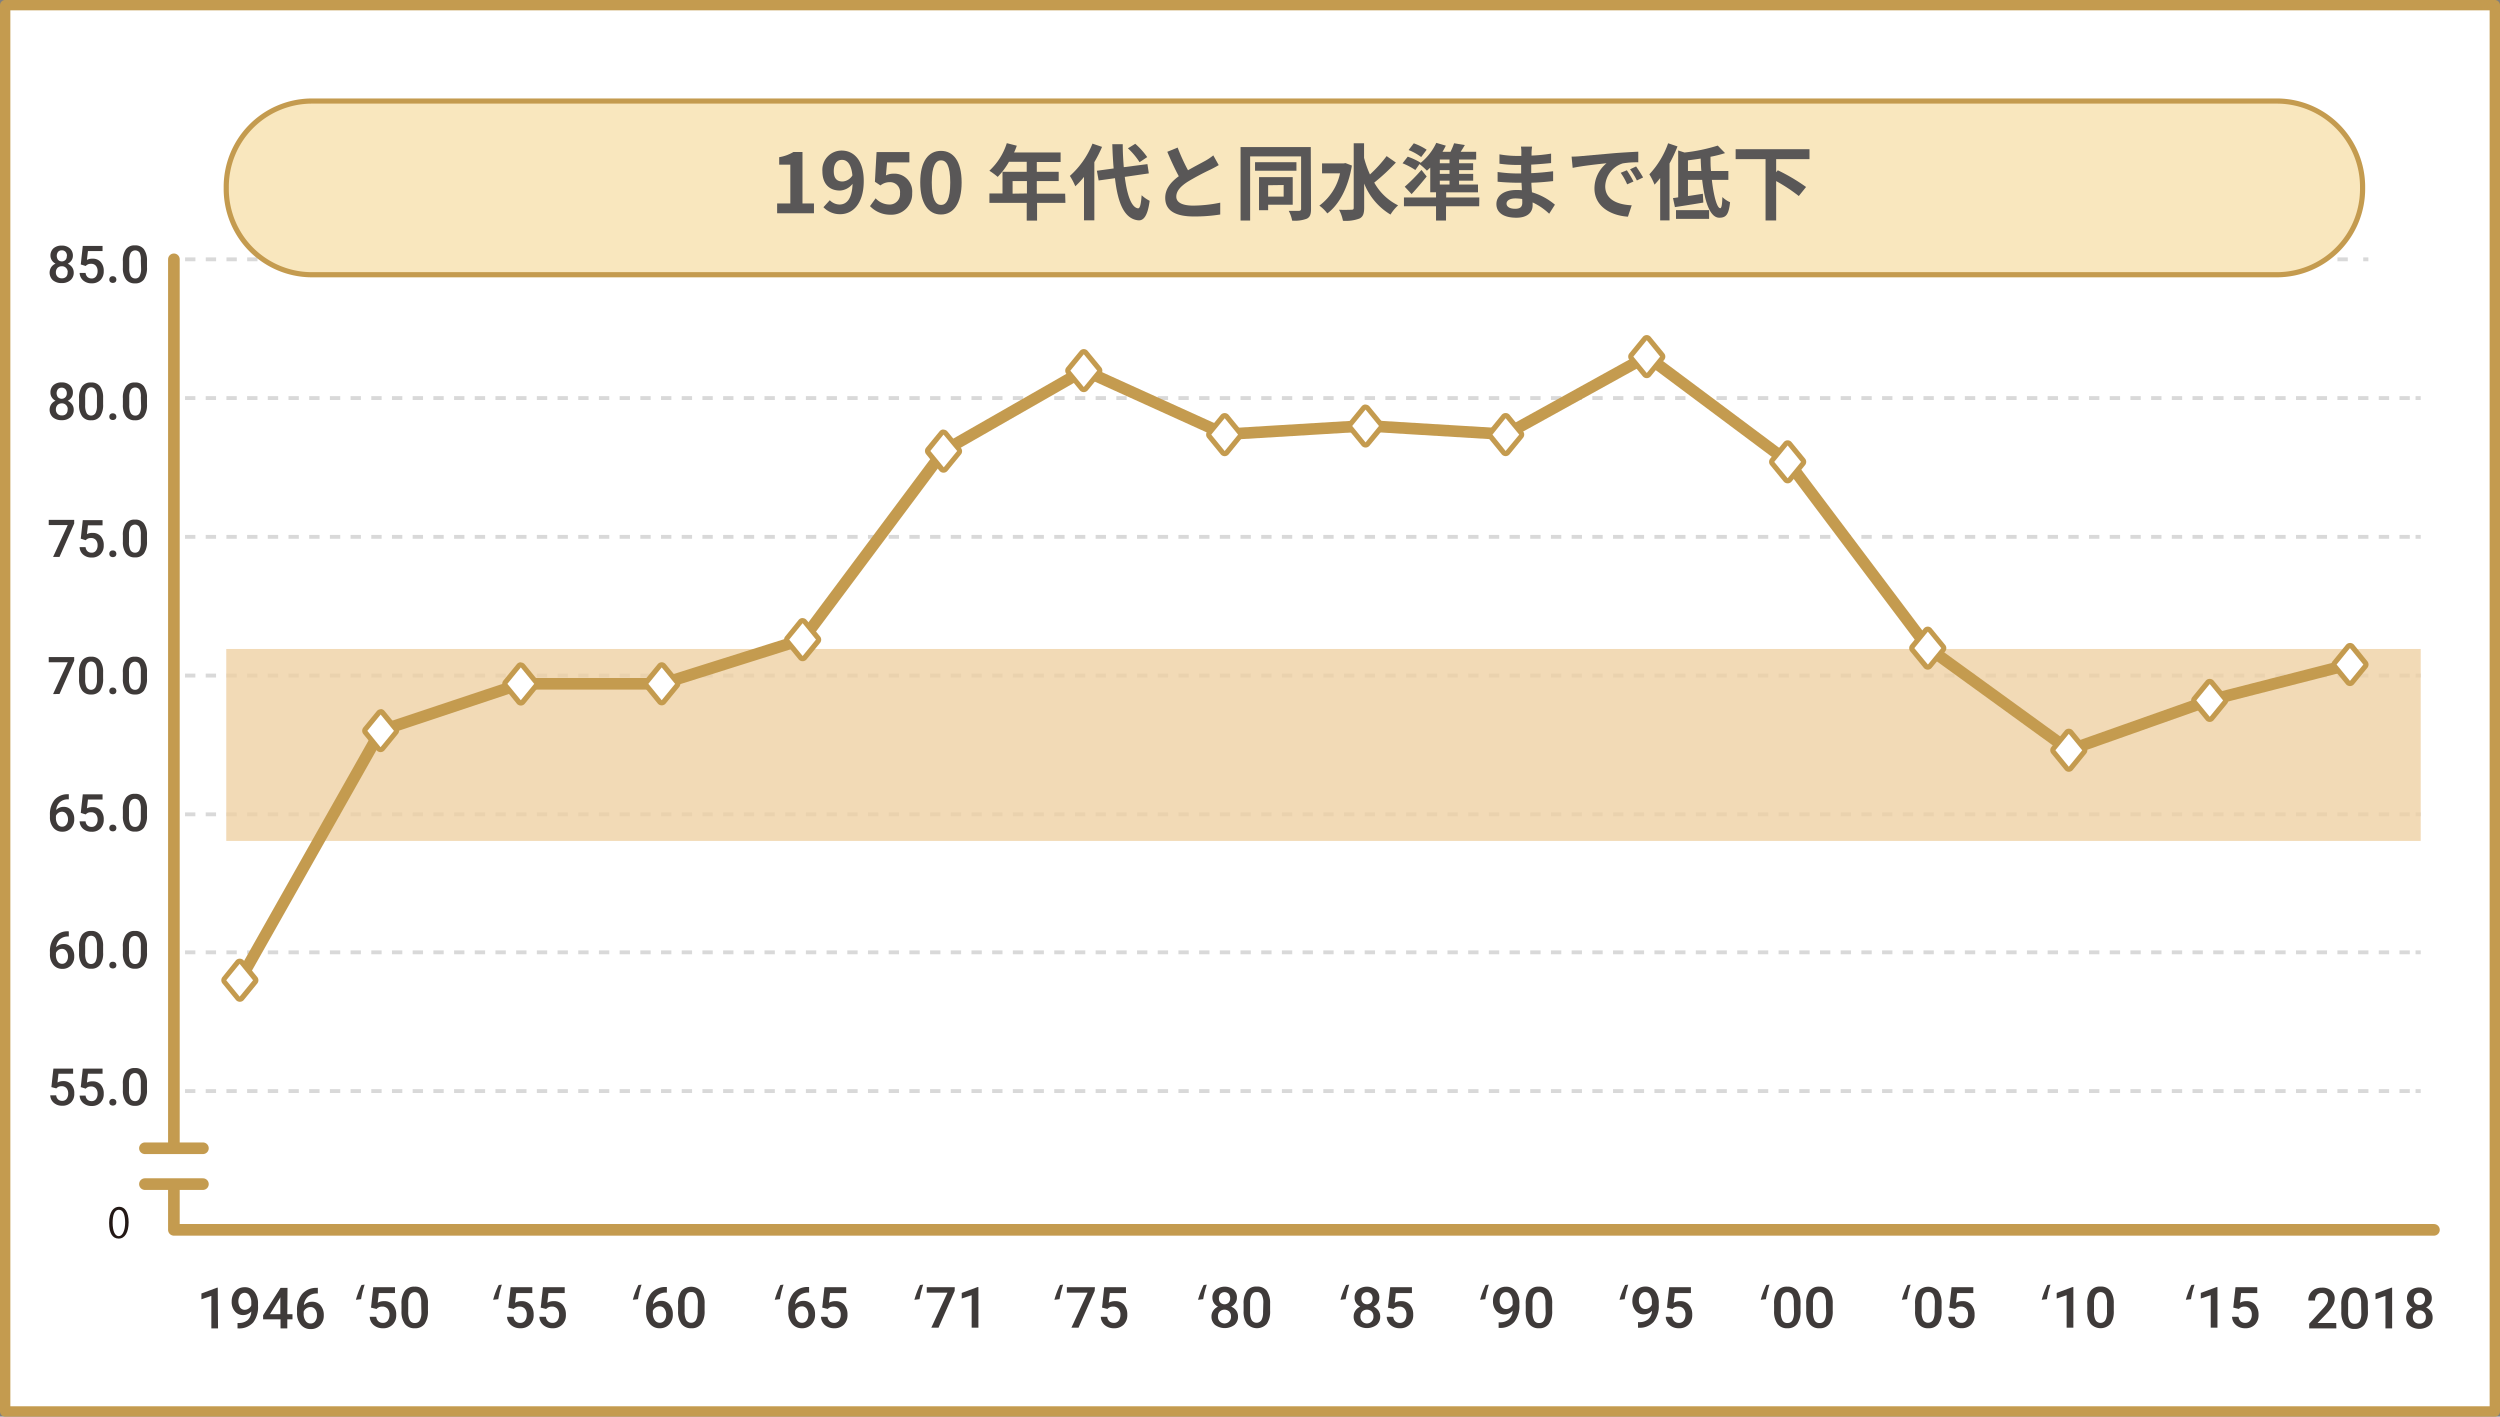
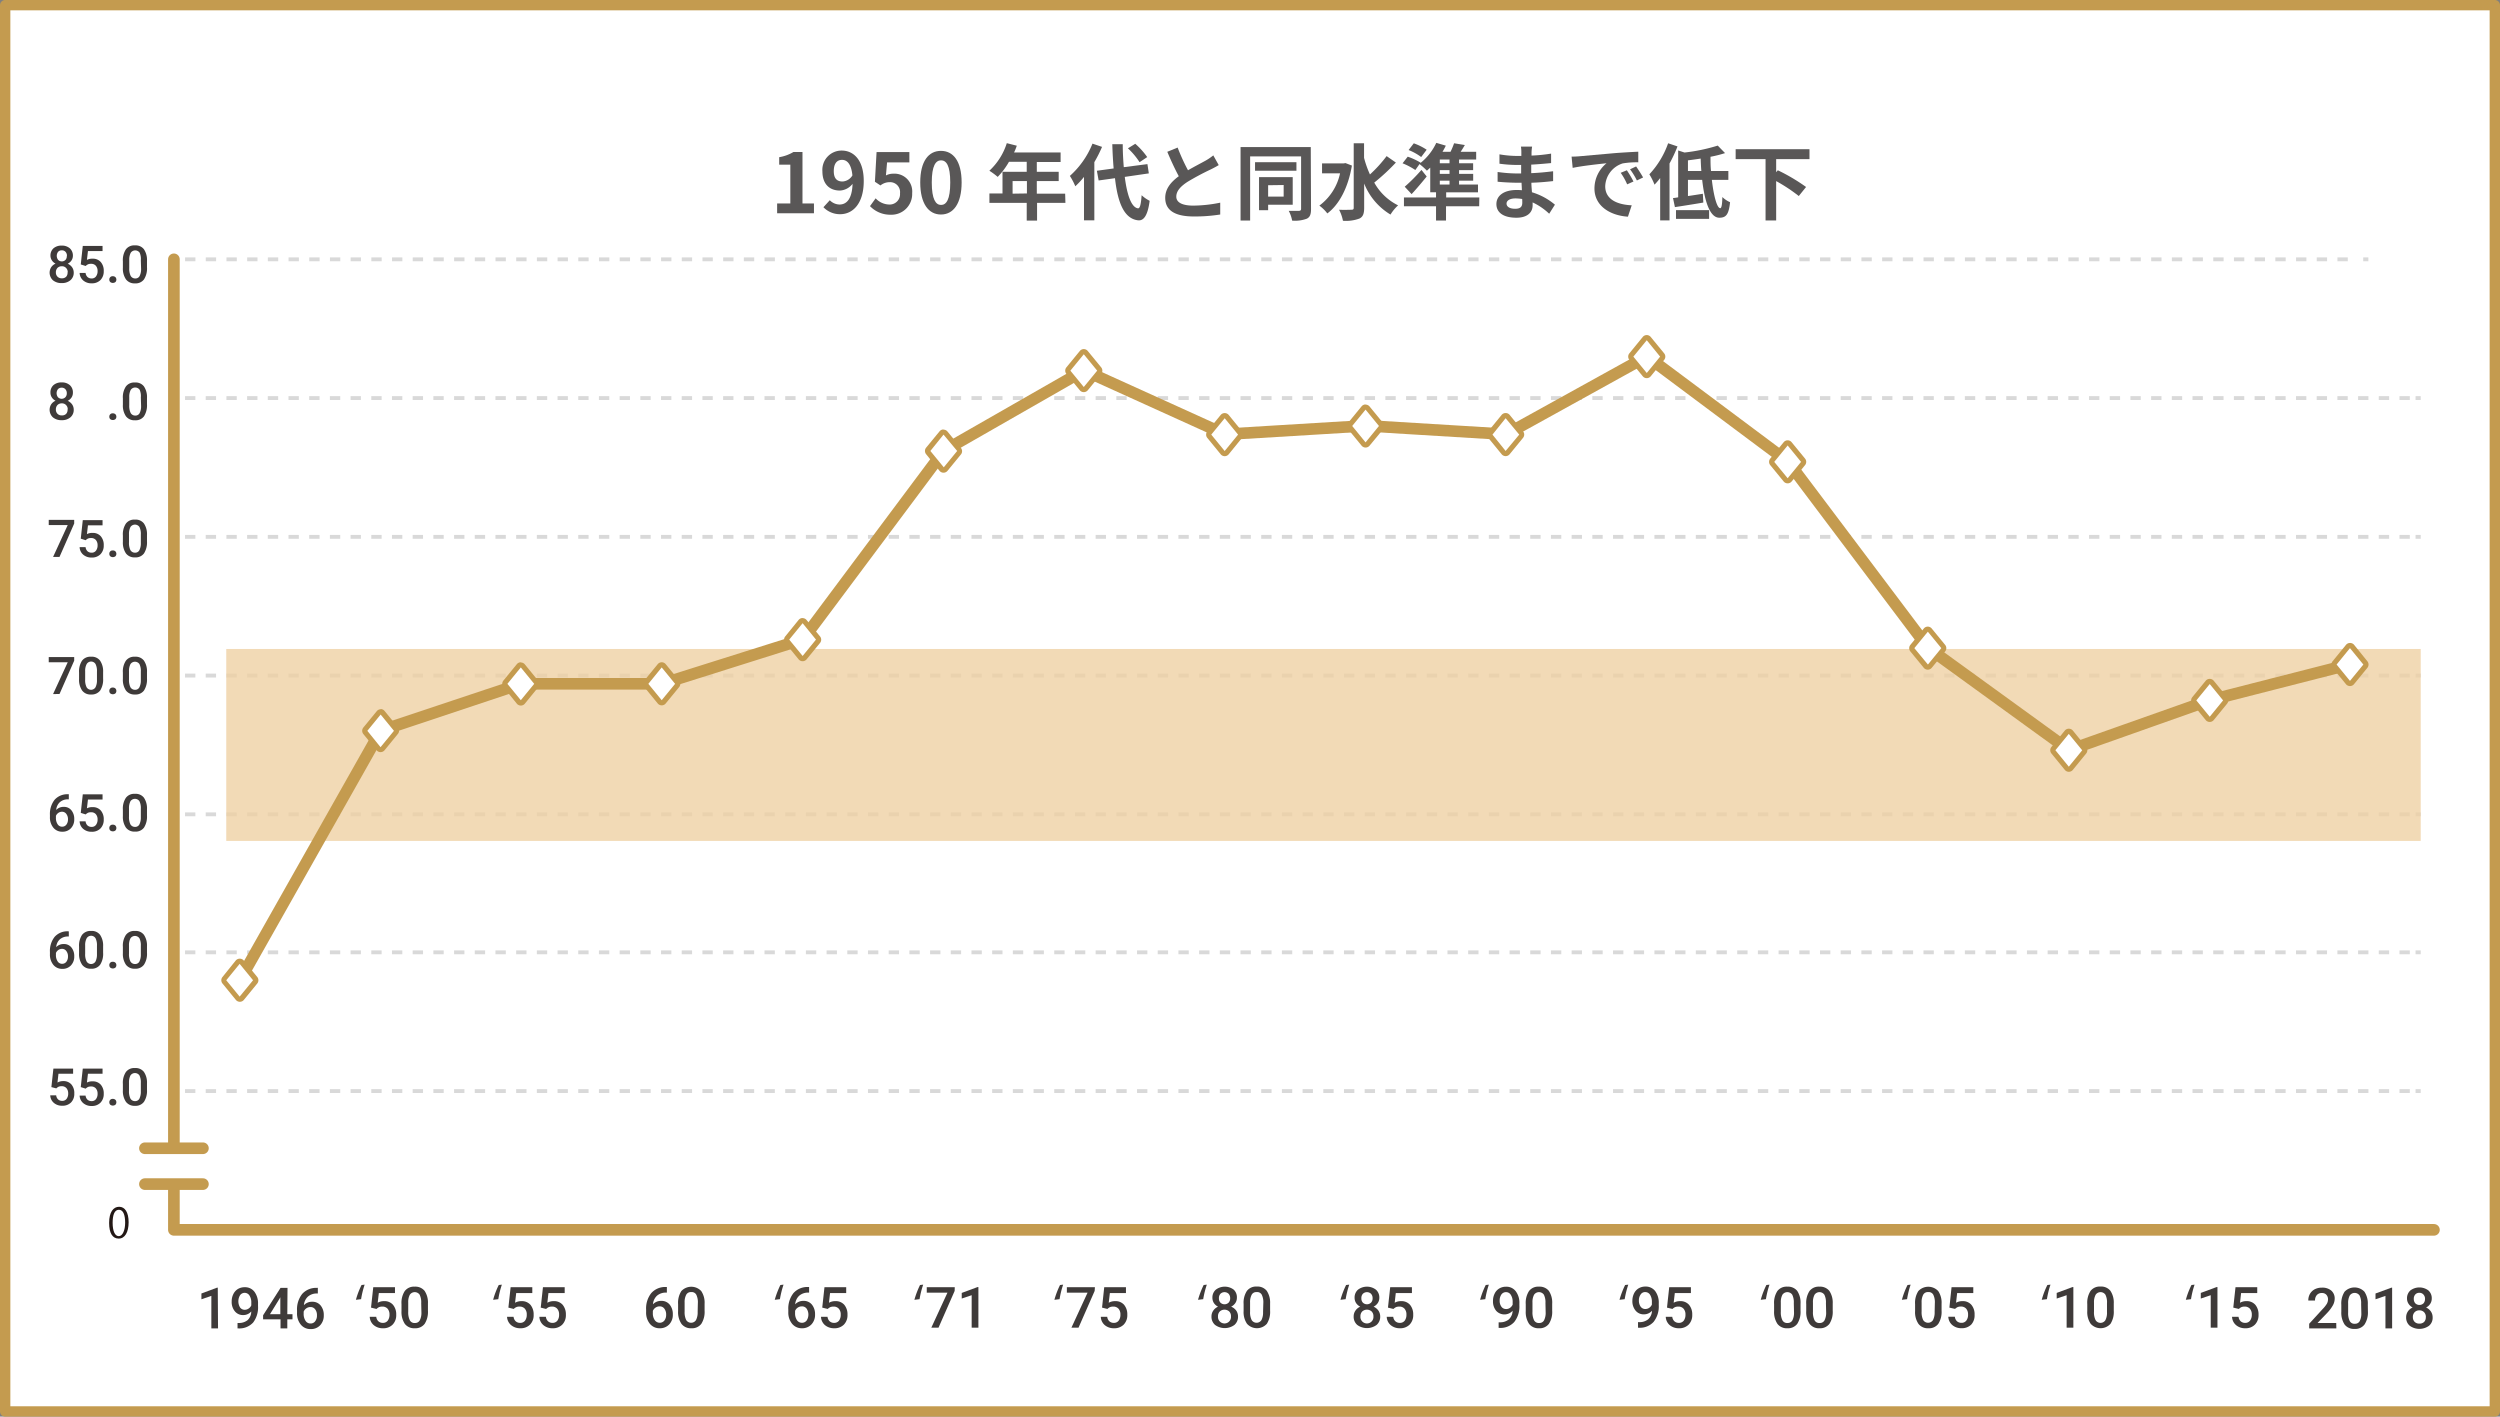
<svg xmlns="http://www.w3.org/2000/svg" viewBox="0 0 483.19 273.8">
  <rect x="0" y="0" width="483.19" height="273.8" fill="#808080" stroke="none" />
  <defs>
    <style>.cls-1,.cls-8{fill:#fff;}.cls-1,.cls-12,.cls-6{stroke:#c49b4f;}.cls-1,.cls-6{stroke-linecap:round;}.cls-1,.cls-2,.cls-3,.cls-4,.cls-6{stroke-linejoin:round;}.cls-1{stroke-width:2px;fill-rule:evenodd;}.cls-2,.cls-3,.cls-4,.cls-6{fill:none;}.cls-2,.cls-3,.cls-4{stroke:#d9d9d9;stroke-width:0.75px;}.cls-3{stroke-dasharray:2 2;}.cls-4{stroke-dasharray:2 2;}.cls-5{fill:#eed0a4;opacity:0.8;}.cls-6{stroke-width:2.25px;}.cls-7{fill:#406cb4;}.cls-9{fill:#c49b4f;}.cls-10{fill:#3e3a39;}.cls-11{fill:#231815;}.cls-12{fill:#f9e7be;stroke-miterlimit:10;}.cls-13{fill:#595757;}</style>
  </defs>
  <g id="レイヤー_2" data-name="レイヤー 2">
    <g id="レイヤー_1-2" data-name="レイヤー 1">
      <polygon class="cls-1" points="1 1 482.19 1 482.19 272.8 1 272.8 1 1 1 1" />
      <line class="cls-2" x1="32.76" y1="210.88" x2="33.76" y2="210.88" />
      <line class="cls-3" x1="35.76" y1="210.88" x2="465.87" y2="210.88" />
      <line class="cls-2" x1="466.87" y1="210.88" x2="467.87" y2="210.88" />
      <line class="cls-2" x1="32.76" y1="184.06" x2="33.76" y2="184.06" />
      <line class="cls-3" x1="35.76" y1="184.06" x2="465.87" y2="184.06" />
      <line class="cls-2" x1="466.87" y1="184.06" x2="467.87" y2="184.06" />
      <line class="cls-2" x1="32.76" y1="157.39" x2="33.76" y2="157.39" />
      <line class="cls-3" x1="35.76" y1="157.39" x2="465.87" y2="157.39" />
      <line class="cls-2" x1="466.87" y1="157.39" x2="467.87" y2="157.39" />
      <line class="cls-2" x1="32.76" y1="130.57" x2="33.76" y2="130.57" />
      <line class="cls-3" x1="35.76" y1="130.57" x2="465.87" y2="130.57" />
      <line class="cls-2" x1="466.87" y1="130.57" x2="467.87" y2="130.57" />
      <line class="cls-2" x1="32.76" y1="103.76" x2="33.76" y2="103.76" />
      <line class="cls-3" x1="35.76" y1="103.76" x2="465.87" y2="103.76" />
      <line class="cls-2" x1="466.87" y1="103.76" x2="467.87" y2="103.76" />
      <line class="cls-2" x1="32.76" y1="76.94" x2="33.76" y2="76.94" />
      <line class="cls-3" x1="35.76" y1="76.94" x2="465.87" y2="76.94" />
      <line class="cls-2" x1="466.87" y1="76.94" x2="467.87" y2="76.94" />
      <line class="cls-2" x1="32.76" y1="50.12" x2="33.76" y2="50.12" />
      <line class="cls-4" x1="35.77" y1="50.12" x2="455.75" y2="50.12" />
      <line class="cls-2" x1="456.75" y1="50.12" x2="457.75" y2="50.12" />
      <rect class="cls-5" x="43.73" y="125.43" width="424.14" height="37.1" />
      <line class="cls-2" x1="32.76" y1="237.7" x2="467.87" y2="237.7" />
      <polyline class="cls-6" points="454.25 128.39 427.14 135.32 399.91 144.96 372.68 125.23 345.57 89.22 318.33 68.88 291.1 83.94 263.99 82.29 236.76 83.94 209.53 71.59 182.42 87.11 155.19 123.57 127.95 132.16 100.72 132.16 73.61 141.2 46.38 189.41" />
      <polygon class="cls-7" points="46.32 186.29 48.91 189.46 46.32 192.62 43.73 189.46 46.32 186.29 46.32 186.29" />
      <polygon class="cls-7" points="73.55 138.08 76.14 141.25 73.55 144.41 70.96 141.25 73.55 138.08 73.55 138.08" />
      <polygon class="cls-7" points="100.66 129.04 103.25 132.21 100.66 135.37 98.07 132.21 100.66 129.04 100.66 129.04" />
      <polygon class="cls-7" points="127.89 129.04 130.48 132.21 127.89 135.37 125.31 132.21 127.89 129.04 127.89 129.04" />
      <polygon class="cls-7" points="155.13 120.45 157.72 123.62 155.13 126.78 152.54 123.62 155.13 120.45 155.13 120.45" />
      <polygon class="cls-7" points="182.36 83.99 184.95 87.16 182.36 90.32 179.77 87.16 182.36 83.99 182.36 83.99" />
      <polygon class="cls-7" points="209.47 68.47 212.06 71.64 209.47 74.8 206.88 71.64 209.47 68.47 209.47 68.47" />
      <polygon class="cls-7" points="236.7 80.83 239.29 83.99 236.7 87.16 234.11 83.99 236.7 80.83 236.7 80.83" />
      <polygon class="cls-7" points="263.94 79.17 266.52 82.33 263.94 85.5 261.35 82.33 263.94 79.17 263.94 79.17" />
      <polygon class="cls-7" points="291.04 80.83 293.63 83.99 291.04 87.16 288.46 83.99 291.04 80.83 291.04 80.83" />
      <polygon class="cls-7" points="318.28 65.76 320.87 68.92 318.28 72.09 315.69 68.92 318.28 65.76 318.28 65.76" />
      <polygon class="cls-7" points="345.51 86.1 348.1 89.27 345.51 92.43 342.92 89.27 345.51 86.1 345.51 86.1" />
      <polygon class="cls-7" points="372.62 122.11 375.21 125.27 372.62 128.44 370.03 125.27 372.62 122.11 372.62 122.11" />
      <polygon class="cls-7" points="399.85 141.85 402.44 145.01 399.85 148.18 397.26 145.01 399.85 141.85 399.85 141.85" />
      <polygon class="cls-7" points="427.08 132.21 429.67 135.37 427.08 138.53 424.5 135.37 427.08 132.21 427.08 132.21" />
      <polygon class="cls-7" points="454.19 125.28 456.78 128.44 454.19 131.6 451.61 128.44 454.19 125.28 454.19 125.28" />
      <path class="cls-8" d="M46.32,193.12a.53.53,0,0,1-.39-.18l-2.59-3.17a.5.5,0,0,1,0-.63L45.93,186a.5.5,0,0,1,.78,0l2.58,3.16a.5.5,0,0,1,0,.63l-2.58,3.17A.53.53,0,0,1,46.32,193.12Z" />
      <path class="cls-9" d="M46.32,186.29l2.59,3.17-2.59,3.16-2.59-3.16,2.59-3.17m0-1a1,1,0,0,0-.77.37L43,188.83a1,1,0,0,0,0,1.26l2.59,3.17a1,1,0,0,0,1.54,0l2.59-3.17a1,1,0,0,0,0-1.26l-2.59-3.17a1,1,0,0,0-.77-.37Z" />
      <path class="cls-8" d="M73.55,144.91a.49.49,0,0,1-.38-.18l-2.59-3.17a.5.5,0,0,1,0-.63l2.59-3.17a.49.49,0,0,1,.38-.18h0a.53.53,0,0,1,.39.18l2.59,3.17a.5.5,0,0,1,0,.63l-2.59,3.17A.53.53,0,0,1,73.55,144.91Z" />
      <path class="cls-9" d="M73.55,138.08l2.59,3.17-2.59,3.16L71,141.25l2.59-3.17m0-1a1,1,0,0,0-.77.37l-2.59,3.16a1,1,0,0,0,0,1.27L72.78,145a1,1,0,0,0,.77.37,1,1,0,0,0,.78-.37l2.58-3.16a1,1,0,0,0,0-1.27l-2.58-3.16a1,1,0,0,0-.78-.37Z" />
      <path class="cls-8" d="M100.66,135.87a.53.53,0,0,1-.39-.18l-2.58-3.17a.5.5,0,0,1,0-.63l2.58-3.16a.5.5,0,0,1,.78,0l2.59,3.16a.5.5,0,0,1,0,.63l-2.59,3.17A.53.53,0,0,1,100.66,135.87Z" />
      <path class="cls-9" d="M100.66,129l2.59,3.17-2.59,3.16-2.59-3.16,2.59-3.17m0-1a1,1,0,0,0-.77.37l-2.59,3.16a1,1,0,0,0,0,1.27L99.89,136a1,1,0,0,0,.77.37,1,1,0,0,0,.78-.37l2.58-3.16a1,1,0,0,0,0-1.27l-2.58-3.16a1,1,0,0,0-.78-.37Z" />
      <path class="cls-8" d="M127.89,135.87a.49.49,0,0,1-.38-.18l-2.59-3.17a.5.5,0,0,1,0-.63l2.59-3.16a.47.47,0,0,1,.38-.19h0a.49.49,0,0,1,.39.19l2.59,3.16a.5.5,0,0,1,0,.63l-2.59,3.17A.52.52,0,0,1,127.89,135.87Z" />
      <path class="cls-9" d="M127.89,129l2.59,3.17-2.59,3.16-2.58-3.16,2.58-3.17m0-1a1,1,0,0,0-.77.37l-2.59,3.16a1,1,0,0,0,0,1.27l2.59,3.16a1,1,0,0,0,.77.37,1,1,0,0,0,.78-.37l2.59-3.16a1,1,0,0,0,0-1.27l-2.59-3.16a1,1,0,0,0-.78-.37Z" />
      <path class="cls-8" d="M155.13,127.28a.52.52,0,0,1-.39-.18l-2.59-3.17a.5.5,0,0,1,0-.63l2.59-3.16a.49.49,0,0,1,.39-.19.47.47,0,0,1,.38.19l2.59,3.16a.5.5,0,0,1,0,.63l-2.59,3.17a.49.49,0,0,1-.38.18Z" />
      <path class="cls-9" d="M155.13,120.45l2.58,3.17-2.58,3.16-2.59-3.16,2.59-3.17m0-1a1,1,0,0,0-.78.37L151.77,123a1,1,0,0,0,0,1.27l2.58,3.16a1,1,0,0,0,.78.37,1,1,0,0,0,.77-.37l2.59-3.16a1,1,0,0,0,0-1.27l-2.59-3.16a1,1,0,0,0-.77-.37Z" />
      <path class="cls-8" d="M182.36,90.82a.53.53,0,0,1-.39-.18l-2.59-3.17a.5.5,0,0,1,0-.63L182,83.68a.5.5,0,0,1,.78,0l2.58,3.16a.47.47,0,0,1,0,.63l-2.58,3.17A.53.53,0,0,1,182.36,90.82Z" />
      <path class="cls-9" d="M182.36,84,185,87.16l-2.59,3.16-2.59-3.16L182.36,84m0-1a1,1,0,0,0-.77.37L179,86.52a1,1,0,0,0,0,1.27L181.59,91a1,1,0,0,0,1.54,0l2.59-3.16a1,1,0,0,0,0-1.27l-2.59-3.16a1,1,0,0,0-.77-.37Z" />
      <path class="cls-8" d="M209.47,75.3a.53.53,0,0,1-.39-.18L206.49,72a.5.5,0,0,1,0-.63l2.59-3.16a.5.5,0,0,1,.78,0l2.58,3.16a.5.5,0,0,1,0,.63l-2.58,3.17a.53.53,0,0,1-.39.18Z" />
      <path class="cls-9" d="M209.47,68.47l2.59,3.17-2.59,3.16-2.59-3.16,2.59-3.17m0-1a1,1,0,0,0-.77.37L206.11,71a1,1,0,0,0,0,1.27l2.59,3.16a1,1,0,0,0,1.54,0l2.59-3.16a1,1,0,0,0,0-1.27l-2.59-3.16a1,1,0,0,0-.77-.37Z" />
      <path class="cls-8" d="M236.7,87.66a.47.47,0,0,1-.38-.19l-2.59-3.16a.5.5,0,0,1,0-.63l2.59-3.17a.49.49,0,0,1,.38-.18h0a.53.53,0,0,1,.39.18l2.59,3.17a.5.5,0,0,1,0,.63l-2.59,3.16A.51.51,0,0,1,236.7,87.66Z" />
      <path class="cls-9" d="M236.7,80.83,239.29,84l-2.59,3.17L234.11,84l2.59-3.16m0-1a1,1,0,0,0-.77.36l-2.59,3.17a1,1,0,0,0,0,1.26l2.59,3.17a1,1,0,0,0,.77.37,1,1,0,0,0,.78-.37l2.58-3.17a1,1,0,0,0,0-1.26l-2.58-3.17a1,1,0,0,0-.78-.36Z" />
      <path class="cls-8" d="M263.94,86a.48.48,0,0,1-.39-.19L261,82.65a.5.5,0,0,1,0-.63l2.59-3.17a.5.5,0,0,1,.39-.18.49.49,0,0,1,.38.18L266.91,82a.5.5,0,0,1,0,.63l-2.59,3.16A.47.47,0,0,1,263.94,86Z" />
      <path class="cls-9" d="M263.93,79.17l2.59,3.16-2.59,3.17-2.58-3.17,2.58-3.16m0-1a1,1,0,0,0-.77.37l-2.59,3.16a1,1,0,0,0,0,1.27l2.59,3.16a1,1,0,0,0,.77.37,1,1,0,0,0,.78-.37L267.3,83a1,1,0,0,0,0-1.27l-2.59-3.16a1,1,0,0,0-.78-.37Z" />
      <path class="cls-8" d="M291,87.66a.47.47,0,0,1-.38-.19l-2.59-3.16a.5.5,0,0,1,0-.63l2.59-3.17a.49.49,0,0,1,.38-.18.52.52,0,0,1,.39.18L294,83.68a.5.5,0,0,1,0,.63l-2.59,3.16A.49.49,0,0,1,291,87.66Z" />
      <path class="cls-9" d="M291,80.83,293.63,84,291,87.16,288.46,84,291,80.83m0-1a1,1,0,0,0-.77.36l-2.59,3.17a1,1,0,0,0,0,1.26l2.59,3.17a1,1,0,0,0,.77.37,1,1,0,0,0,.78-.37l2.59-3.17a1,1,0,0,0,0-1.26l-2.59-3.17a1,1,0,0,0-.78-.36Z" />
      <path class="cls-8" d="M318.28,72.59a.52.52,0,0,1-.39-.18l-2.59-3.17a.5.5,0,0,1,0-.63l2.59-3.17a.52.52,0,0,1,.39-.18.49.49,0,0,1,.38.18l2.59,3.17a.5.5,0,0,1,0,.63l-2.59,3.17a.49.49,0,0,1-.38.18Z" />
      <path class="cls-9" d="M318.28,65.76l2.58,3.17-2.58,3.16-2.59-3.16,2.59-3.17m0-1a1,1,0,0,0-.78.37l-2.58,3.16a1,1,0,0,0,0,1.27l2.58,3.16a1,1,0,0,0,.78.37,1,1,0,0,0,.77-.37l2.59-3.16a1,1,0,0,0,0-1.27l-2.59-3.16a1,1,0,0,0-.77-.37Z" />
      <path class="cls-8" d="M345.51,92.93a.53.53,0,0,1-.39-.18l-2.58-3.17a.47.47,0,0,1,0-.63l2.58-3.17a.51.51,0,0,1,.78,0L348.48,89a.47.47,0,0,1,0,.63l-2.58,3.17A.53.53,0,0,1,345.51,92.93Z" />
      <path class="cls-9" d="M345.51,86.1l2.59,3.17-2.59,3.16-2.59-3.16,2.59-3.17m0-1a1,1,0,0,0-.77.37l-2.59,3.16a1,1,0,0,0,0,1.27l2.59,3.16a1,1,0,0,0,1.54,0l2.59-3.16a1,1,0,0,0,0-1.27l-2.59-3.16a1,1,0,0,0-.77-.37Z" />
      <path class="cls-8" d="M372.62,128.94a.51.51,0,0,1-.39-.19l-2.58-3.16a.47.47,0,0,1,0-.63l2.58-3.17a.51.51,0,0,1,.78,0l2.58,3.17a.47.47,0,0,1,0,.63L373,128.75A.51.51,0,0,1,372.62,128.94Z" />
      <path class="cls-9" d="M372.62,122.11l2.59,3.16-2.59,3.17L370,125.27l2.59-3.16m0-1a1,1,0,0,0-.77.37l-2.59,3.16a1,1,0,0,0,0,1.27l2.59,3.16a1,1,0,0,0,1.54,0l2.59-3.16a1,1,0,0,0,0-1.27l-2.59-3.16a1,1,0,0,0-.77-.37Z" />
      <path class="cls-8" d="M399.85,148.68a.47.47,0,0,1-.38-.19l-2.59-3.16a.5.5,0,0,1,0-.63l2.59-3.17a.46.46,0,0,1,.38-.18.5.5,0,0,1,.39.18l2.59,3.17a.5.5,0,0,1,0,.63l-2.59,3.16A.51.51,0,0,1,399.85,148.68Z" />
      <path class="cls-9" d="M399.85,141.85l2.59,3.16-2.59,3.17L397.26,145l2.59-3.16m0-1a1,1,0,0,0-.77.36l-2.59,3.17a1,1,0,0,0,0,1.26l2.59,3.17a1,1,0,0,0,.77.37,1,1,0,0,0,.78-.37l2.58-3.17a1,1,0,0,0,0-1.26l-2.58-3.17a1,1,0,0,0-.78-.36Z" />
      <path class="cls-8" d="M427.09,139a.48.48,0,0,1-.39-.18l-2.59-3.16a.51.51,0,0,1,0-.64l2.59-3.16a.48.48,0,0,1,.39-.18h0a.46.46,0,0,1,.38.18l2.59,3.16a.51.51,0,0,1,0,.64l-2.59,3.16A.46.46,0,0,1,427.09,139Z" />
      <path class="cls-9" d="M427.09,132.21l2.58,3.16-2.58,3.16-2.59-3.16,2.59-3.16m0-1a1,1,0,0,0-.78.36l-2.59,3.17a1,1,0,0,0,0,1.26l2.59,3.17a1,1,0,0,0,1.55,0l2.59-3.17a1,1,0,0,0,0-1.26l-2.59-3.17a1,1,0,0,0-.77-.36Z" />
      <path class="cls-8" d="M454.19,132.1a.46.46,0,0,1-.38-.18l-2.59-3.17a.5.5,0,0,1,0-.63l2.59-3.16a.47.47,0,0,1,.38-.19.48.48,0,0,1,.39.19l2.59,3.16a.5.5,0,0,1,0,.63l-2.59,3.17A.47.47,0,0,1,454.19,132.1Z" />
      <path class="cls-9" d="M454.19,125.27l2.59,3.17-2.59,3.16-2.58-3.16,2.58-3.17m0-1a1,1,0,0,0-.77.37l-2.59,3.17a1,1,0,0,0,0,1.26l2.59,3.17a1,1,0,0,0,.77.36,1,1,0,0,0,.78-.36l2.59-3.17a1,1,0,0,0,0-1.26L455,124.64a1,1,0,0,0-.78-.37Z" />
      <path class="cls-10" d="M14.09,49.4a1.64,1.64,0,0,1-.27.93,1.82,1.82,0,0,1-.73.64,2.1,2.1,0,0,1,.86.71,1.8,1.8,0,0,1,.3,1,1.86,1.86,0,0,1-.64,1.48,2.46,2.46,0,0,1-1.69.55,2.52,2.52,0,0,1-1.7-.55,2,2,0,0,1-.33-2.51,2,2,0,0,1,.85-.7,1.73,1.73,0,0,1-.72-.64,1.64,1.64,0,0,1-.27-.93A1.86,1.86,0,0,1,10.33,48a2.31,2.31,0,0,1,1.59-.53A2.29,2.29,0,0,1,13.5,48,1.87,1.87,0,0,1,14.09,49.4Zm-1,3.24a1.12,1.12,0,0,0-.32-.85,1.07,1.07,0,0,0-.83-.33,1.13,1.13,0,0,0-.83.32,1.22,1.22,0,0,0-.31.86,1.13,1.13,0,0,0,.31.83,1.11,1.11,0,0,0,.84.32,1.1,1.1,0,0,0,.84-.31A1.14,1.14,0,0,0,13.06,52.64Zm-.15-3.19a1.11,1.11,0,0,0-.27-.77.92.92,0,0,0-.72-.3.93.93,0,0,0-.72.29,1.29,1.29,0,0,0,0,1.55,1,1,0,0,0,1.44,0A1.08,1.08,0,0,0,12.91,49.45Z" />
      <path class="cls-10" d="M15.61,51.11,16,47.53h3.82v1H17l-.2,1.7A2.18,2.18,0,0,1,17.9,50a2,2,0,0,1,1.58.65,2.54,2.54,0,0,1,.57,1.75,2.35,2.35,0,0,1-.63,1.72,2.28,2.28,0,0,1-1.71.64,2.39,2.39,0,0,1-1.62-.55,2,2,0,0,1-.7-1.46h1.15a1.28,1.28,0,0,0,.37.79,1.15,1.15,0,0,0,.79.28,1,1,0,0,0,.85-.39,1.66,1.66,0,0,0,.31-1.07,1.49,1.49,0,0,0-.34-1,1.16,1.16,0,0,0-.92-.37,1.49,1.49,0,0,0-.55.08,1.61,1.61,0,0,0-.49.34Z" />
      <path class="cls-10" d="M21.79,53.39a.7.7,0,0,1,.52.18.68.68,0,0,1,.18.48.65.65,0,0,1-.18.46.81.81,0,0,1-1,0,.63.63,0,0,1-.18-.46.62.62,0,0,1,.68-.66Z" />
      <path class="cls-10" d="M28.41,51.64A3.93,3.93,0,0,1,27.83,54a2,2,0,0,1-1.74.77A2.05,2.05,0,0,1,24.35,54a3.67,3.67,0,0,1-.6-2.24V50.5a3.75,3.75,0,0,1,.58-2.3,2,2,0,0,1,1.75-.77,2,2,0,0,1,1.74.75,3.69,3.69,0,0,1,.59,2.23Zm-1.19-1.33A3,3,0,0,0,27,48.85a1.05,1.05,0,0,0-1.73,0,2.84,2.84,0,0,0-.29,1.38v1.61a3.17,3.17,0,0,0,.28,1.49,1,1,0,0,0,.88.49.9.9,0,0,0,.84-.46,2.91,2.91,0,0,0,.29-1.41Z" />
      <path class="cls-10" d="M14.09,75.9a1.64,1.64,0,0,1-.27.93,1.82,1.82,0,0,1-.73.64,2.1,2.1,0,0,1,.86.71,1.8,1.8,0,0,1,.3,1,1.86,1.86,0,0,1-.64,1.48,2.46,2.46,0,0,1-1.69.55,2.52,2.52,0,0,1-1.7-.55,2,2,0,0,1-.33-2.51,2,2,0,0,1,.85-.7,1.73,1.73,0,0,1-.72-.64,1.64,1.64,0,0,1-.27-.93,1.86,1.86,0,0,1,.58-1.44,2.31,2.31,0,0,1,1.59-.53,2.29,2.29,0,0,1,1.58.53A1.87,1.87,0,0,1,14.09,75.9Zm-1,3.24a1.12,1.12,0,0,0-.32-.85,1.07,1.07,0,0,0-.83-.33,1.13,1.13,0,0,0-.83.32,1.22,1.22,0,0,0-.31.86,1.13,1.13,0,0,0,.31.83,1.11,1.11,0,0,0,.84.32,1.1,1.1,0,0,0,.84-.31A1.14,1.14,0,0,0,13.06,79.14ZM12.91,76a1.11,1.11,0,0,0-.27-.77.92.92,0,0,0-.72-.3.93.93,0,0,0-.72.29,1.29,1.29,0,0,0,0,1.55,1,1,0,0,0,1.44,0A1.08,1.08,0,0,0,12.91,76Z" />
-       <path class="cls-10" d="M19.93,78.14a3.93,3.93,0,0,1-.57,2.32,2.06,2.06,0,0,1-1.75.77,2,2,0,0,1-1.73-.76,3.67,3.67,0,0,1-.6-2.24V77a3.82,3.82,0,0,1,.57-2.3,2,2,0,0,1,1.75-.77,2,2,0,0,1,1.74.75,3.69,3.69,0,0,1,.59,2.23Zm-1.19-1.33a3,3,0,0,0-.27-1.46,1,1,0,0,0-1.72,0,2.73,2.73,0,0,0-.29,1.38v1.61a3.05,3.05,0,0,0,.28,1.49,1,1,0,0,0,1.72,0,2.93,2.93,0,0,0,.28-1.41Z" />
      <path class="cls-10" d="M21.79,79.89a.7.7,0,0,1,.52.18.68.68,0,0,1,.18.48.65.65,0,0,1-.18.46.81.81,0,0,1-1,0,.63.63,0,0,1-.18-.46.62.62,0,0,1,.68-.66Z" />
      <path class="cls-10" d="M28.41,78.14a3.93,3.93,0,0,1-.58,2.32,2,2,0,0,1-1.74.77,2.05,2.05,0,0,1-1.74-.76,3.67,3.67,0,0,1-.6-2.24V77a3.75,3.75,0,0,1,.58-2.3,2,2,0,0,1,1.75-.77,2,2,0,0,1,1.74.75,3.69,3.69,0,0,1,.59,2.23Zm-1.19-1.33A3,3,0,0,0,27,75.35a1.05,1.05,0,0,0-1.73,0,2.84,2.84,0,0,0-.29,1.38v1.61a3.17,3.17,0,0,0,.28,1.49,1,1,0,0,0,.88.49.9.9,0,0,0,.84-.46,2.91,2.91,0,0,0,.29-1.41Z" />
      <path class="cls-10" d="M14.34,101.19l-2.84,6.45H10.26l2.83-6.16H9.42v-1h4.92Z" />
      <path class="cls-10" d="M15.61,104.11l.39-3.58h3.82v1H17l-.2,1.7A2.18,2.18,0,0,1,17.9,103a2,2,0,0,1,1.58.65,2.54,2.54,0,0,1,.57,1.75,2.35,2.35,0,0,1-.63,1.72,2.28,2.28,0,0,1-1.71.64,2.39,2.39,0,0,1-1.62-.55,2,2,0,0,1-.7-1.46h1.15a1.28,1.28,0,0,0,.37.79,1.15,1.15,0,0,0,.79.28,1,1,0,0,0,.85-.39,1.66,1.66,0,0,0,.31-1.07,1.49,1.49,0,0,0-.34-1,1.16,1.16,0,0,0-.92-.37,1.49,1.49,0,0,0-.55.08,1.61,1.61,0,0,0-.49.34Z" />
      <path class="cls-10" d="M21.79,106.39a.7.7,0,0,1,.52.18.68.68,0,0,1,.18.48.65.65,0,0,1-.18.46.81.81,0,0,1-1,0,.63.63,0,0,1-.18-.46.62.62,0,0,1,.68-.66Z" />
      <path class="cls-10" d="M28.41,104.64a3.93,3.93,0,0,1-.58,2.32,2,2,0,0,1-1.74.77,2.05,2.05,0,0,1-1.74-.76,3.67,3.67,0,0,1-.6-2.24V103.5a3.75,3.75,0,0,1,.58-2.3,2,2,0,0,1,1.75-.77,2,2,0,0,1,1.74.75,3.69,3.69,0,0,1,.59,2.23Zm-1.19-1.33a3,3,0,0,0-.27-1.46,1.05,1.05,0,0,0-1.73,0,2.84,2.84,0,0,0-.29,1.38v1.61a3.17,3.17,0,0,0,.28,1.49,1,1,0,0,0,.88.49.9.9,0,0,0,.84-.46,2.91,2.91,0,0,0,.29-1.41Z" />
      <path class="cls-10" d="M14.34,127.69l-2.84,6.45H10.26L13.09,128H9.42v-1h4.92Z" />
      <path class="cls-10" d="M19.93,131.14a3.93,3.93,0,0,1-.57,2.32,2.06,2.06,0,0,1-1.75.77,2,2,0,0,1-1.73-.76,3.67,3.67,0,0,1-.6-2.24V130a3.82,3.82,0,0,1,.57-2.3,2,2,0,0,1,1.75-.77,2,2,0,0,1,1.74.75,3.69,3.69,0,0,1,.59,2.23Zm-1.19-1.33a3,3,0,0,0-.27-1.46,1,1,0,0,0-1.72,0,2.73,2.73,0,0,0-.29,1.38v1.61a3.05,3.05,0,0,0,.28,1.49,1,1,0,0,0,1.72,0,2.93,2.93,0,0,0,.28-1.41Z" />
      <path class="cls-10" d="M21.79,132.89a.7.7,0,0,1,.52.18.68.68,0,0,1,.18.48.65.65,0,0,1-.18.46.81.81,0,0,1-1,0,.63.63,0,0,1-.18-.46.62.62,0,0,1,.68-.66Z" />
      <path class="cls-10" d="M28.41,131.14a3.93,3.93,0,0,1-.58,2.32,2,2,0,0,1-1.74.77,2.05,2.05,0,0,1-1.74-.76,3.67,3.67,0,0,1-.6-2.24V130a3.75,3.75,0,0,1,.58-2.3,2,2,0,0,1,1.75-.77,2,2,0,0,1,1.74.75,3.69,3.69,0,0,1,.59,2.23Zm-1.19-1.33a3,3,0,0,0-.27-1.46,1.05,1.05,0,0,0-1.73,0,2.84,2.84,0,0,0-.29,1.38v1.61a3.17,3.17,0,0,0,.28,1.49,1,1,0,0,0,.88.49.9.9,0,0,0,.84-.46,2.91,2.91,0,0,0,.29-1.41Z" />
      <path class="cls-10" d="M13.3,153.49v1h-.14a2.35,2.35,0,0,0-1.59.55,2.27,2.27,0,0,0-.71,1.51,1.92,1.92,0,0,1,1.46-.6,1.8,1.8,0,0,1,1.48.66,2.61,2.61,0,0,1,.55,1.72,2.42,2.42,0,0,1-.64,1.75,2.18,2.18,0,0,1-1.67.67,2.16,2.16,0,0,1-1.73-.78,3.11,3.11,0,0,1-.66-2.06v-.41a4.41,4.41,0,0,1,.91-2.93,3.29,3.29,0,0,1,2.62-1.06ZM12,156.89a1.25,1.25,0,0,0-.72.22,1.28,1.28,0,0,0-.47.58v.36a2.14,2.14,0,0,0,.33,1.26,1,1,0,0,0,.86.47,1,1,0,0,0,.83-.4,1.61,1.61,0,0,0,.31-1,1.66,1.66,0,0,0-.31-1.05A1,1,0,0,0,12,156.89Z" />
      <path class="cls-10" d="M15.61,157.11l.39-3.58h3.82v1H17l-.2,1.7A2.18,2.18,0,0,1,17.9,156a2,2,0,0,1,1.58.65,2.54,2.54,0,0,1,.57,1.75,2.35,2.35,0,0,1-.63,1.72,2.28,2.28,0,0,1-1.71.64,2.39,2.39,0,0,1-1.62-.55,2,2,0,0,1-.7-1.46h1.15a1.28,1.28,0,0,0,.37.79,1.15,1.15,0,0,0,.79.28,1,1,0,0,0,.85-.39,1.66,1.66,0,0,0,.31-1.07,1.49,1.49,0,0,0-.34-1,1.16,1.16,0,0,0-.92-.37,1.49,1.49,0,0,0-.55.08,1.61,1.61,0,0,0-.49.34Z" />
      <path class="cls-10" d="M21.79,159.39a.7.7,0,0,1,.52.18.68.68,0,0,1,.18.48.65.65,0,0,1-.18.46.81.81,0,0,1-1,0,.63.63,0,0,1-.18-.46.62.62,0,0,1,.68-.66Z" />
      <path class="cls-10" d="M28.41,157.64a3.93,3.93,0,0,1-.58,2.32,2,2,0,0,1-1.74.77,2.05,2.05,0,0,1-1.74-.76,3.67,3.67,0,0,1-.6-2.24V156.5a3.75,3.75,0,0,1,.58-2.3,2,2,0,0,1,1.75-.77,2,2,0,0,1,1.74.75,3.69,3.69,0,0,1,.59,2.23Zm-1.19-1.33a3,3,0,0,0-.27-1.46,1.05,1.05,0,0,0-1.73,0,2.84,2.84,0,0,0-.29,1.38v1.61a3.17,3.17,0,0,0,.28,1.49,1,1,0,0,0,.88.49.9.9,0,0,0,.84-.46,2.91,2.91,0,0,0,.29-1.41Z" />
      <path class="cls-10" d="M13.3,180v1h-.14a2.35,2.35,0,0,0-1.59.55,2.27,2.27,0,0,0-.71,1.51,1.92,1.92,0,0,1,1.46-.6,1.8,1.8,0,0,1,1.48.66,2.61,2.61,0,0,1,.55,1.72,2.42,2.42,0,0,1-.64,1.75,2.18,2.18,0,0,1-1.67.67,2.16,2.16,0,0,1-1.73-.78,3.11,3.11,0,0,1-.66-2.06V184a4.39,4.39,0,0,1,.91-2.93A3.29,3.29,0,0,1,13.18,180ZM12,183.39a1.25,1.25,0,0,0-.72.22,1.28,1.28,0,0,0-.47.58v.36a2.14,2.14,0,0,0,.33,1.26,1,1,0,0,0,.86.47,1,1,0,0,0,.83-.4,1.61,1.61,0,0,0,.31-1,1.66,1.66,0,0,0-.31-1.05A1,1,0,0,0,12,183.39Z" />
      <path class="cls-10" d="M19.93,184.14a3.85,3.85,0,0,1-.57,2.31,2,2,0,0,1-1.75.78,2,2,0,0,1-1.73-.76,3.67,3.67,0,0,1-.6-2.24V183a3.82,3.82,0,0,1,.57-2.3,2.05,2.05,0,0,1,1.75-.77,2,2,0,0,1,1.74.75,3.69,3.69,0,0,1,.59,2.23Zm-1.19-1.33a3,3,0,0,0-.27-1.46,1,1,0,0,0-1.72,0,2.73,2.73,0,0,0-.29,1.38v1.61a3.05,3.05,0,0,0,.28,1.49,1,1,0,0,0,1.72,0,3,3,0,0,0,.28-1.42Z" />
      <path class="cls-10" d="M21.79,185.89a.7.7,0,0,1,.52.18.68.68,0,0,1,.18.48.65.65,0,0,1-.18.46.81.81,0,0,1-1,0,.63.63,0,0,1-.18-.46.62.62,0,0,1,.68-.66Z" />
      <path class="cls-10" d="M28.41,184.14a3.85,3.85,0,0,1-.58,2.31,2,2,0,0,1-1.74.78,2.05,2.05,0,0,1-1.74-.76,3.67,3.67,0,0,1-.6-2.24V183a3.75,3.75,0,0,1,.58-2.3,2,2,0,0,1,1.75-.77,2,2,0,0,1,1.74.75,3.69,3.69,0,0,1,.59,2.23Zm-1.19-1.33a3,3,0,0,0-.27-1.46,1.05,1.05,0,0,0-1.73,0,2.84,2.84,0,0,0-.29,1.38v1.61a3.17,3.17,0,0,0,.28,1.49,1,1,0,0,0,.88.49.91.91,0,0,0,.84-.45,3,3,0,0,0,.29-1.42Z" />
      <path class="cls-10" d="M9.93,210.11l.39-3.58h3.81v1H11.3l-.19,1.7a2.18,2.18,0,0,1,1.11-.28,2,2,0,0,1,1.58.65,2.54,2.54,0,0,1,.56,1.75,2.34,2.34,0,0,1-.62,1.72,2.29,2.29,0,0,1-1.72.64,2.35,2.35,0,0,1-1.61-.55,2,2,0,0,1-.7-1.46h1.15a1.23,1.23,0,0,0,.37.79,1.14,1.14,0,0,0,.79.28,1,1,0,0,0,.85-.39,1.66,1.66,0,0,0,.31-1.07,1.54,1.54,0,0,0-.34-1,1.17,1.17,0,0,0-.93-.37,1.43,1.43,0,0,0-.54.08,1.5,1.5,0,0,0-.49.34Z" />
      <path class="cls-10" d="M15.61,210.11l.39-3.58h3.82v1H17l-.2,1.7A2.18,2.18,0,0,1,17.9,209a2,2,0,0,1,1.58.65,2.54,2.54,0,0,1,.57,1.75,2.35,2.35,0,0,1-.63,1.72,2.28,2.28,0,0,1-1.71.64,2.39,2.39,0,0,1-1.62-.55,2,2,0,0,1-.7-1.46h1.15a1.28,1.28,0,0,0,.37.79,1.15,1.15,0,0,0,.79.28,1,1,0,0,0,.85-.39,1.66,1.66,0,0,0,.31-1.07,1.49,1.49,0,0,0-.34-1,1.16,1.16,0,0,0-.92-.37,1.49,1.49,0,0,0-.55.08,1.61,1.61,0,0,0-.49.34Z" />
      <path class="cls-10" d="M21.79,212.39a.7.7,0,0,1,.52.18.68.68,0,0,1,.18.48.65.65,0,0,1-.18.46.81.81,0,0,1-1,0,.63.63,0,0,1-.18-.46.62.62,0,0,1,.68-.66Z" />
      <path class="cls-10" d="M28.41,210.64a3.85,3.85,0,0,1-.58,2.31,2,2,0,0,1-1.74.78,2.05,2.05,0,0,1-1.74-.76,3.67,3.67,0,0,1-.6-2.24V209.5a3.75,3.75,0,0,1,.58-2.3,2,2,0,0,1,1.75-.77,2,2,0,0,1,1.74.75,3.69,3.69,0,0,1,.59,2.23Zm-1.19-1.33a3,3,0,0,0-.27-1.46,1.05,1.05,0,0,0-1.73,0,2.84,2.84,0,0,0-.29,1.38v1.61a3.17,3.17,0,0,0,.28,1.49,1,1,0,0,0,.88.49.91.91,0,0,0,.84-.45,3,3,0,0,0,.29-1.42Z" />
      <path class="cls-10" d="M42.14,256.75H40.85v-6.29l-1.92.66V250l3-1.12h.16Z" />
      <path class="cls-10" d="M48.56,253.47a2,2,0,0,1-1.53.7,2,2,0,0,1-1.64-.73,2.81,2.81,0,0,1-.61-1.89,3.11,3.11,0,0,1,.31-1.41,2.36,2.36,0,0,1,.88-1,2.48,2.48,0,0,1,1.34-.35,2.25,2.25,0,0,1,1.87.88,3.72,3.72,0,0,1,.69,2.36v.36a4.81,4.81,0,0,1-.95,3.23,3.61,3.61,0,0,1-2.85,1.13h-.16V255.7h.19a2.66,2.66,0,0,0,1.77-.56A2.31,2.31,0,0,0,48.56,253.47Zm-1.25-.32a1.31,1.31,0,0,0,.73-.23,1.46,1.46,0,0,0,.53-.62v-.51a2.41,2.41,0,0,0-.35-1.39,1.09,1.09,0,0,0-1.82-.07,2.29,2.29,0,0,0,0,2.37A1.09,1.09,0,0,0,47.31,253.15Z" />
      <path class="cls-10" d="M55.53,254h1v1h-1v1.75H54.22V255H50.85l0-.79,3.37-5.29h1.35Zm-3.35,0h2v-3.27l-.09.17Z" />
      <path class="cls-10" d="M61.43,248.89V250h-.16a2.56,2.56,0,0,0-1.75.6,2.48,2.48,0,0,0-.78,1.66,2.1,2.1,0,0,1,1.6-.66,2,2,0,0,1,1.64.73,2.86,2.86,0,0,1,.6,1.88,2.71,2.71,0,0,1-.7,1.93,2.41,2.41,0,0,1-1.84.74,2.38,2.38,0,0,1-1.9-.86,3.38,3.38,0,0,1-.73-2.27v-.44a4.78,4.78,0,0,1,1-3.23,3.61,3.61,0,0,1,2.88-1.16ZM60,252.62a1.38,1.38,0,0,0-.78.24,1.47,1.47,0,0,0-.53.65v.39a2.39,2.39,0,0,0,.37,1.39,1.11,1.11,0,0,0,.94.51,1.07,1.07,0,0,0,.92-.44,1.76,1.76,0,0,0,.34-1.14,1.81,1.81,0,0,0-.34-1.15A1.11,1.11,0,0,0,60,252.62Z" />
      <path class="cls-10" d="M70.48,248.29a17.25,17.25,0,0,0-.69,2.81l-1,.12a15.27,15.27,0,0,1,1.09-2.86Z" />
      <path class="cls-10" d="M71.71,252.73l.43-3.94h4.2v1.13H73.22L73,251.79a2.38,2.38,0,0,1,1.22-.31,2.16,2.16,0,0,1,1.74.71,2.86,2.86,0,0,1,.62,1.92,2.59,2.59,0,0,1-.69,1.9,2.49,2.49,0,0,1-1.88.71,2.65,2.65,0,0,1-1.78-.61,2.23,2.23,0,0,1-.77-1.61h1.26a1.37,1.37,0,0,0,.41.87,1.25,1.25,0,0,0,.87.31,1.14,1.14,0,0,0,.94-.43,1.89,1.89,0,0,0,.34-1.17,1.7,1.7,0,0,0-.37-1.14,1.33,1.33,0,0,0-1-.41,1.82,1.82,0,0,0-.61.09,1.71,1.71,0,0,0-.53.37Z" />
      <path class="cls-10" d="M82.71,253.32a4.27,4.27,0,0,1-.63,2.54,2.23,2.23,0,0,1-1.92.86,2.26,2.26,0,0,1-1.91-.84,4.11,4.11,0,0,1-.65-2.47v-1.35a4.19,4.19,0,0,1,.63-2.53,2.23,2.23,0,0,1,1.92-.85,2.29,2.29,0,0,1,1.92.82,4.08,4.08,0,0,1,.64,2.46Zm-1.3-1.46a3.32,3.32,0,0,0-.3-1.62,1.15,1.15,0,0,0-1.9,0,3,3,0,0,0-.31,1.51v1.78a3.45,3.45,0,0,0,.3,1.63,1,1,0,0,0,1,.54,1,1,0,0,0,.93-.5,3.19,3.19,0,0,0,.32-1.56Z" />
      <path class="cls-10" d="M97,248.29a17.25,17.25,0,0,0-.69,2.81l-1,.12a15.27,15.27,0,0,1,1.09-2.86Z" />
      <path class="cls-10" d="M98.26,252.73l.43-3.94h4.19v1.13H99.77l-.22,1.87a2.42,2.42,0,0,1,1.23-.31,2.18,2.18,0,0,1,1.74.71,2.86,2.86,0,0,1,.62,1.92,2.59,2.59,0,0,1-.69,1.9,2.53,2.53,0,0,1-1.89.71,2.67,2.67,0,0,1-1.78-.61A2.22,2.22,0,0,1,98,254.5h1.26a1.37,1.37,0,0,0,.41.87,1.25,1.25,0,0,0,.87.31,1.15,1.15,0,0,0,.94-.43,1.89,1.89,0,0,0,.33-1.17,1.65,1.65,0,0,0-.37-1.14,1.33,1.33,0,0,0-1-.41,1.41,1.41,0,0,0-1.14.46Z" />
      <path class="cls-10" d="M104.51,252.73l.43-3.94h4.2v1.13H106l-.21,1.87a2.38,2.38,0,0,1,1.22-.31,2.17,2.17,0,0,1,1.74.71,2.86,2.86,0,0,1,.62,1.92,2.59,2.59,0,0,1-.69,1.9,2.52,2.52,0,0,1-1.88.71,2.65,2.65,0,0,1-1.78-.61,2.2,2.2,0,0,1-.77-1.61h1.26a1.37,1.37,0,0,0,.41.87,1.25,1.25,0,0,0,.87.31,1.15,1.15,0,0,0,.94-.43,1.89,1.89,0,0,0,.33-1.17,1.65,1.65,0,0,0-.37-1.14,1.3,1.3,0,0,0-1-.41,1.8,1.8,0,0,0-.6.09,1.86,1.86,0,0,0-.54.37Z" />
-       <path class="cls-10" d="M124,248.29a17.25,17.25,0,0,0-.69,2.81l-1,.12a15.27,15.27,0,0,1,1.09-2.86Z" />
      <path class="cls-10" d="M128.89,248.75v1.08h-.16a2.59,2.59,0,0,0-1.75.6,2.51,2.51,0,0,0-.78,1.66,2.13,2.13,0,0,1,1.61-.66,2,2,0,0,1,1.63.73,2.89,2.89,0,0,1,.6,1.89,2.68,2.68,0,0,1-.7,1.93,2.43,2.43,0,0,1-1.84.74,2.37,2.37,0,0,1-1.9-.87,3.4,3.4,0,0,1-.72-2.26v-.45a4.77,4.77,0,0,1,1-3.22,3.59,3.59,0,0,1,2.88-1.17Zm-1.4,3.74a1.41,1.41,0,0,0-.79.24,1.43,1.43,0,0,0-.52.64v.4a2.28,2.28,0,0,0,.37,1.38,1.16,1.16,0,0,0,1.86.08,1.78,1.78,0,0,0,.34-1.14,1.84,1.84,0,0,0-.35-1.16A1.07,1.07,0,0,0,127.49,252.49Z" />
      <path class="cls-10" d="M136.18,253.32a4.27,4.27,0,0,1-.63,2.54,2.23,2.23,0,0,1-1.92.86,2.26,2.26,0,0,1-1.91-.84,4,4,0,0,1-.66-2.47v-1.35a4.19,4.19,0,0,1,.63-2.53,2.63,2.63,0,0,1,3.84,0,4,4,0,0,1,.65,2.46Zm-1.3-1.46a3.32,3.32,0,0,0-.3-1.62,1,1,0,0,0-1-.51,1,1,0,0,0-.94.49,3,3,0,0,0-.32,1.51v1.78a3.43,3.43,0,0,0,.31,1.63,1.12,1.12,0,0,0,1.89,0,3.19,3.19,0,0,0,.32-1.56Z" />
      <path class="cls-10" d="M151.44,248.29a18.31,18.31,0,0,0-.7,2.81l-1,.12a16.81,16.81,0,0,1,1.09-2.86Z" />
      <path class="cls-10" d="M156.38,248.75v1.08h-.16a2.59,2.59,0,0,0-1.75.6,2.51,2.51,0,0,0-.78,1.66,2.12,2.12,0,0,1,1.61-.66,2,2,0,0,1,1.63.73,2.89,2.89,0,0,1,.6,1.89,2.68,2.68,0,0,1-.7,1.93,2.43,2.43,0,0,1-1.84.74,2.37,2.37,0,0,1-1.9-.87,3.41,3.41,0,0,1-.73-2.26v-.45a4.83,4.83,0,0,1,1-3.22,3.6,3.6,0,0,1,2.89-1.17Zm-1.4,3.74a1.39,1.39,0,0,0-.79.24,1.36,1.36,0,0,0-.52.64v.4a2.35,2.35,0,0,0,.36,1.38,1.13,1.13,0,0,0,.95.51,1.1,1.1,0,0,0,.92-.43,2.09,2.09,0,0,0,0-2.3A1.08,1.08,0,0,0,155,252.49Z" />
      <path class="cls-10" d="M158.92,252.73l.43-3.94h4.2v1.13h-3.12l-.21,1.87a2.38,2.38,0,0,1,1.22-.31,2.17,2.17,0,0,1,1.74.71,2.86,2.86,0,0,1,.62,1.92,2.59,2.59,0,0,1-.69,1.9,2.52,2.52,0,0,1-1.88.71,2.7,2.7,0,0,1-1.79-.61,2.22,2.22,0,0,1-.76-1.61h1.26a1.37,1.37,0,0,0,.41.87,1.25,1.25,0,0,0,.87.31,1.15,1.15,0,0,0,.94-.43,1.89,1.89,0,0,0,.33-1.17,1.65,1.65,0,0,0-.37-1.14,1.3,1.3,0,0,0-1-.41,1.8,1.8,0,0,0-.6.09,1.86,1.86,0,0,0-.54.37Z" />
      <path class="cls-10" d="M178.43,248.29a17.22,17.22,0,0,0-.7,2.81l-1,.12a16.81,16.81,0,0,1,1.09-2.86Z" />
      <path class="cls-10" d="M184.51,249.51l-3.12,7.1H180l3.12-6.77h-4v-1.05h5.41Z" />
      <path class="cls-10" d="M189.1,256.61h-1.3v-6.28l-1.92.65v-1.09l3.05-1.13h.17Z" />
      <path class="cls-10" d="M205.48,248.29a17.25,17.25,0,0,0-.69,2.81l-1,.12a16,16,0,0,1,1.09-2.86Z" />
      <path class="cls-10" d="M211.57,249.51l-3.12,7.1h-1.37l3.12-6.77h-4v-1.05h5.42Z" />
      <path class="cls-10" d="M213,252.73l.42-3.94h4.2v1.13h-3.11l-.22,1.87a2.39,2.39,0,0,1,1.23-.31,2.18,2.18,0,0,1,1.74.71,2.86,2.86,0,0,1,.62,1.92,2.59,2.59,0,0,1-.69,1.9,2.53,2.53,0,0,1-1.89.71,2.67,2.67,0,0,1-1.78-.61,2.22,2.22,0,0,1-.76-1.61H214a1.37,1.37,0,0,0,.41.87,1.25,1.25,0,0,0,.87.31,1.12,1.12,0,0,0,.93-.43,1.83,1.83,0,0,0,.34-1.17,1.65,1.65,0,0,0-.37-1.14,1.33,1.33,0,0,0-1-.41,1.72,1.72,0,0,0-.6.09,1.63,1.63,0,0,0-.54.37Z" />
      <path class="cls-10" d="M233.25,248.29a18.31,18.31,0,0,0-.7,2.81l-1,.12a16.81,16.81,0,0,1,1.09-2.86Z" />
      <path class="cls-10" d="M239.06,250.85a1.81,1.81,0,0,1-.3,1,2.13,2.13,0,0,1-.81.7,2.24,2.24,0,0,1,1,.78,2,2,0,0,1,.33,1.12,2.07,2.07,0,0,1-.7,1.63,3.16,3.16,0,0,1-3.73,0,2.07,2.07,0,0,1-.7-1.63,1.93,1.93,0,0,1,.34-1.13,2.15,2.15,0,0,1,.93-.77,2.1,2.1,0,0,1-.8-.7,1.88,1.88,0,0,1-.29-1,2,2,0,0,1,.65-1.58,2.86,2.86,0,0,1,3.48,0A2,2,0,0,1,239.06,250.85Zm-1.14,3.56a1.27,1.27,0,0,0-.34-.93,1.36,1.36,0,0,0-1.83,0,1.29,1.29,0,0,0-.34.94,1.26,1.26,0,1,0,2.51,0Zm-.16-3.51a1.2,1.2,0,0,0-.3-.84,1.14,1.14,0,0,0-1.58,0,1.2,1.2,0,0,0-.29.86,1.17,1.17,0,0,0,.29.85,1.14,1.14,0,0,0,1.58,0A1.18,1.18,0,0,0,237.76,250.9Z" />
      <path class="cls-10" d="M245.48,253.32a4.27,4.27,0,0,1-.63,2.54,2.58,2.58,0,0,1-3.83,0,4,4,0,0,1-.66-2.47v-1.35a4.19,4.19,0,0,1,.63-2.53,2.23,2.23,0,0,1,1.93-.85,2.28,2.28,0,0,1,1.91.82,4.08,4.08,0,0,1,.65,2.46Zm-1.31-1.46a3.32,3.32,0,0,0-.3-1.62,1,1,0,0,0-1-.51,1,1,0,0,0-.94.49,3,3,0,0,0-.32,1.51v1.78a3.31,3.31,0,0,0,.31,1.63,1.12,1.12,0,0,0,1.89,0,3.21,3.21,0,0,0,.31-1.56Z" />
      <path class="cls-10" d="M260.78,248.29a18.31,18.31,0,0,0-.7,2.81l-1,.12a16.81,16.81,0,0,1,1.09-2.86Z" />
      <path class="cls-10" d="M266.59,250.85a1.81,1.81,0,0,1-.3,1,2.13,2.13,0,0,1-.81.7,2.24,2.24,0,0,1,.95.78,2,2,0,0,1,.33,1.12,2.07,2.07,0,0,1-.7,1.63,3.16,3.16,0,0,1-3.73,0,2.07,2.07,0,0,1-.7-1.63,1.93,1.93,0,0,1,.34-1.13,2.15,2.15,0,0,1,.93-.77,2.1,2.1,0,0,1-.8-.7,1.88,1.88,0,0,1-.29-1,2,2,0,0,1,.65-1.58,2.86,2.86,0,0,1,3.48,0A2,2,0,0,1,266.59,250.85Zm-1.14,3.56a1.27,1.27,0,0,0-.34-.93,1.36,1.36,0,0,0-1.83,0,1.29,1.29,0,0,0-.34.94,1.26,1.26,0,1,0,2.51,0Zm-.16-3.51a1.2,1.2,0,0,0-.3-.84,1.14,1.14,0,0,0-1.58,0,1.2,1.2,0,0,0-.29.86,1.17,1.17,0,0,0,.29.85,1.14,1.14,0,0,0,1.58,0A1.18,1.18,0,0,0,265.29,250.9Z" />
      <path class="cls-10" d="M268.26,252.73l.43-3.94h4.2v1.13h-3.12l-.21,1.87a2.38,2.38,0,0,1,1.22-.31,2.18,2.18,0,0,1,1.74.71,2.86,2.86,0,0,1,.62,1.92,2.59,2.59,0,0,1-.69,1.9,2.53,2.53,0,0,1-1.89.71,2.69,2.69,0,0,1-1.78-.61,2.22,2.22,0,0,1-.76-1.61h1.26a1.37,1.37,0,0,0,.41.87,1.25,1.25,0,0,0,.87.31,1.15,1.15,0,0,0,.94-.43,1.89,1.89,0,0,0,.33-1.17,1.65,1.65,0,0,0-.37-1.14,1.3,1.3,0,0,0-1-.41,1.8,1.8,0,0,0-.6.09,1.86,1.86,0,0,0-.54.37Z" />
      <path class="cls-10" d="M287.76,248.29a17.25,17.25,0,0,0-.69,2.81l-1,.12a15.27,15.27,0,0,1,1.09-2.86Z" />
      <path class="cls-10" d="M292.35,253.34a2.14,2.14,0,0,1-3.18,0,2.82,2.82,0,0,1-.61-1.9,3.09,3.09,0,0,1,.31-1.4,2.29,2.29,0,0,1,.89-1,2.51,2.51,0,0,1,1.33-.35,2.26,2.26,0,0,1,1.87.88,3.68,3.68,0,0,1,.7,2.36v.37a4.78,4.78,0,0,1-1,3.22,3.57,3.57,0,0,1-2.85,1.13h-.16v-1.08h.19a2.66,2.66,0,0,0,1.77-.55A2.34,2.34,0,0,0,292.35,253.34Zm-1.26-.33a1.33,1.33,0,0,0,.74-.22,1.57,1.57,0,0,0,.53-.63v-.51a2.43,2.43,0,0,0-.36-1.39,1.05,1.05,0,0,0-.92-.52,1.07,1.07,0,0,0-.9.46,2,2,0,0,0-.33,1.17,1.91,1.91,0,0,0,.34,1.19A1.06,1.06,0,0,0,291.09,253Z" />
      <path class="cls-10" d="M300,253.32a4.27,4.27,0,0,1-.63,2.54,2.23,2.23,0,0,1-1.92.86,2.26,2.26,0,0,1-1.91-.84,4.11,4.11,0,0,1-.65-2.47v-1.35a4.19,4.19,0,0,1,.63-2.53,2.23,2.23,0,0,1,1.92-.85,2.29,2.29,0,0,1,1.92.82A4.08,4.08,0,0,1,300,252Zm-1.3-1.46a3.32,3.32,0,0,0-.3-1.62,1.15,1.15,0,0,0-1.9,0,3,3,0,0,0-.31,1.51v1.78a3.45,3.45,0,0,0,.3,1.63,1,1,0,0,0,1,.54,1,1,0,0,0,.93-.5,3.19,3.19,0,0,0,.32-1.56Z" />
      <path class="cls-10" d="M314.71,248.29a18.31,18.31,0,0,0-.7,2.81l-1,.12a16.81,16.81,0,0,1,1.09-2.86Z" />
      <path class="cls-10" d="M319.29,253.34a2.06,2.06,0,0,1-1.53.69,2,2,0,0,1-1.64-.72,2.82,2.82,0,0,1-.62-1.9,3.23,3.23,0,0,1,.31-1.4,2.35,2.35,0,0,1,.89-1,2.54,2.54,0,0,1,1.33-.35,2.28,2.28,0,0,1,1.88.88,3.74,3.74,0,0,1,.69,2.36v.37a4.83,4.83,0,0,1-1,3.22,3.58,3.58,0,0,1-2.86,1.13h-.15v-1.08h.18a2.67,2.67,0,0,0,1.78-.55A2.33,2.33,0,0,0,319.29,253.34ZM318,253a1.31,1.31,0,0,0,.74-.22,1.43,1.43,0,0,0,.53-.63v-.51a2.51,2.51,0,0,0-.35-1.39,1.08,1.08,0,0,0-.92-.52,1,1,0,0,0-.9.46,1.91,1.91,0,0,0-.34,1.17,2,2,0,0,0,.34,1.19A1.08,1.08,0,0,0,318,253Z" />
      <path class="cls-10" d="M322.19,252.73l.43-3.94h4.19v1.13H323.7l-.22,1.87a2.44,2.44,0,0,1,1.23-.31,2.18,2.18,0,0,1,1.74.71,2.86,2.86,0,0,1,.62,1.92,2.59,2.59,0,0,1-.69,1.9,2.53,2.53,0,0,1-1.89.71,2.69,2.69,0,0,1-1.78-.61,2.22,2.22,0,0,1-.76-1.61h1.26a1.37,1.37,0,0,0,.41.87,1.25,1.25,0,0,0,.87.31,1.15,1.15,0,0,0,.94-.43,1.89,1.89,0,0,0,.33-1.17,1.65,1.65,0,0,0-.37-1.14,1.3,1.3,0,0,0-1-.41,1.8,1.8,0,0,0-.6.09,1.74,1.74,0,0,0-.54.37Z" />
      <path class="cls-10" d="M342,248.29a17.25,17.25,0,0,0-.69,2.81l-1,.12a16,16,0,0,1,1.09-2.86Z" />
      <path class="cls-10" d="M348,253.32a4.27,4.27,0,0,1-.63,2.54,2.23,2.23,0,0,1-1.92.86,2.26,2.26,0,0,1-1.91-.84,4.11,4.11,0,0,1-.65-2.47v-1.35a4.19,4.19,0,0,1,.63-2.53,2.23,2.23,0,0,1,1.92-.85,2.29,2.29,0,0,1,1.92.82A4.08,4.08,0,0,1,348,252Zm-1.3-1.46a3.32,3.32,0,0,0-.3-1.62,1.15,1.15,0,0,0-1.9,0,3,3,0,0,0-.31,1.51v1.78a3.45,3.45,0,0,0,.3,1.63,1,1,0,0,0,1,.54,1,1,0,0,0,.93-.5,3.19,3.19,0,0,0,.32-1.56Z" />
      <path class="cls-10" d="M354.22,253.32a4.27,4.27,0,0,1-.63,2.54,2.26,2.26,0,0,1-1.93.86,2.23,2.23,0,0,1-1.9-.84,4,4,0,0,1-.66-2.47v-1.35a4.19,4.19,0,0,1,.63-2.53,2.23,2.23,0,0,1,1.92-.85,2.29,2.29,0,0,1,1.92.82,4.08,4.08,0,0,1,.65,2.46Zm-1.31-1.46a3.32,3.32,0,0,0-.3-1.62,1.15,1.15,0,0,0-1.9,0,3,3,0,0,0-.31,1.51v1.78a3.45,3.45,0,0,0,.3,1.63,1,1,0,0,0,1,.54,1,1,0,0,0,.93-.5,3.19,3.19,0,0,0,.32-1.56Z" />
      <path class="cls-10" d="M369.28,248.29a17.25,17.25,0,0,0-.69,2.81l-1,.12a15.27,15.27,0,0,1,1.09-2.86Z" />
      <path class="cls-10" d="M375.26,253.32a4.27,4.27,0,0,1-.63,2.54,2.23,2.23,0,0,1-1.92.86,2.26,2.26,0,0,1-1.91-.84,4,4,0,0,1-.66-2.47v-1.35a4.19,4.19,0,0,1,.63-2.53,2.63,2.63,0,0,1,3.84,0,4,4,0,0,1,.65,2.46Zm-1.3-1.46a3.32,3.32,0,0,0-.3-1.62,1,1,0,0,0-1-.51,1,1,0,0,0-.94.49,3,3,0,0,0-.32,1.51v1.78a3.43,3.43,0,0,0,.31,1.63,1.12,1.12,0,0,0,1.89,0,3.19,3.19,0,0,0,.32-1.56Z" />
      <path class="cls-10" d="M376.77,252.73l.42-3.94h4.2v1.13h-3.12l-.21,1.87a2.38,2.38,0,0,1,1.22-.31,2.16,2.16,0,0,1,1.74.71,2.81,2.81,0,0,1,.62,1.92A2.63,2.63,0,0,1,381,256a2.53,2.53,0,0,1-1.89.71,2.65,2.65,0,0,1-1.78-.61,2.23,2.23,0,0,1-.77-1.61h1.27a1.37,1.37,0,0,0,.4.87,1.28,1.28,0,0,0,.87.31,1.13,1.13,0,0,0,.94-.43,1.83,1.83,0,0,0,.34-1.17,1.7,1.7,0,0,0-.37-1.14,1.33,1.33,0,0,0-1-.41,1.72,1.72,0,0,0-.6.09,1.63,1.63,0,0,0-.54.37Z" />
      <path class="cls-10" d="M396.31,248.29a17.25,17.25,0,0,0-.69,2.81l-1,.12a15.27,15.27,0,0,1,1.09-2.86Z" />
      <path class="cls-10" d="M400.73,256.61h-1.3v-6.28l-1.92.65v-1.09l3.05-1.13h.17Z" />
      <path class="cls-10" d="M408.54,253.32a4.27,4.27,0,0,1-.63,2.54,2.58,2.58,0,0,1-3.83,0,4,4,0,0,1-.66-2.47v-1.35a4.19,4.19,0,0,1,.63-2.53,2.24,2.24,0,0,1,1.93-.85,2.28,2.28,0,0,1,1.91.82,4.08,4.08,0,0,1,.65,2.46Zm-1.31-1.46a3.21,3.21,0,0,0-.3-1.62,1.14,1.14,0,0,0-1.89,0,3,3,0,0,0-.32,1.51v1.78a3.31,3.31,0,0,0,.31,1.63,1.12,1.12,0,0,0,1.89,0,3.1,3.1,0,0,0,.31-1.56Z" />
      <path class="cls-10" d="M424.16,248.29a17.25,17.25,0,0,0-.69,2.81l-1,.12a15.27,15.27,0,0,1,1.09-2.86Z" />
      <path class="cls-10" d="M428.58,256.61h-1.3v-6.28l-1.92.65v-1.09l3.05-1.13h.17Z" />
      <path class="cls-10" d="M431.64,252.73l.43-3.94h4.2v1.13h-3.12l-.21,1.87a2.38,2.38,0,0,1,1.22-.31,2.16,2.16,0,0,1,1.74.71,2.86,2.86,0,0,1,.62,1.92,2.59,2.59,0,0,1-.69,1.9,2.49,2.49,0,0,1-1.88.71,2.65,2.65,0,0,1-1.78-.61,2.23,2.23,0,0,1-.77-1.61h1.26a1.37,1.37,0,0,0,.41.87,1.25,1.25,0,0,0,.87.31,1.14,1.14,0,0,0,.94-.43,1.89,1.89,0,0,0,.34-1.17,1.7,1.7,0,0,0-.37-1.14,1.33,1.33,0,0,0-1-.41,1.8,1.8,0,0,0-.6.09,1.71,1.71,0,0,0-.53.37Z" />
      <path class="cls-10" d="M451.56,256.75h-5.25v-.9l2.6-2.84a5.82,5.82,0,0,0,.8-1,1.72,1.72,0,0,0,.24-.85,1.28,1.28,0,0,0-.31-.9,1.09,1.09,0,0,0-.85-.35,1.24,1.24,0,0,0-1,.39,1.54,1.54,0,0,0-.35,1.06h-1.3a2.52,2.52,0,0,1,.32-1.29,2.35,2.35,0,0,1,.93-.89,3,3,0,0,1,1.39-.31,2.66,2.66,0,0,1,1.8.57,2,2,0,0,1,.66,1.58,2.7,2.7,0,0,1-.33,1.23,7.1,7.1,0,0,1-1.08,1.46l-1.92,2h3.63Z" />
      <path class="cls-10" d="M457.66,253.45A4.23,4.23,0,0,1,457,256a2.23,2.23,0,0,1-1.92.85,2.28,2.28,0,0,1-1.91-.83,4.15,4.15,0,0,1-.65-2.48v-1.35a4.21,4.21,0,0,1,.63-2.53,2.64,2.64,0,0,1,3.84,0,4.08,4.08,0,0,1,.65,2.46ZM456.35,252a3.3,3.3,0,0,0-.3-1.61,1.15,1.15,0,0,0-1.9,0,3.06,3.06,0,0,0-.31,1.52v1.77a3.45,3.45,0,0,0,.3,1.63,1,1,0,0,0,1,.54,1,1,0,0,0,.93-.5,3.18,3.18,0,0,0,.32-1.55Z" />
      <path class="cls-10" d="M462.34,256.75h-1.29v-6.29l-1.92.66V250l3.05-1.12h.16Z" />
      <path class="cls-10" d="M470,251a1.8,1.8,0,0,1-.3,1,2,2,0,0,1-.8.71,2.21,2.21,0,0,1,.94.78,2,2,0,0,1,.33,1.11,2,2,0,0,1-.7,1.64,3.18,3.18,0,0,1-3.72,0,2.05,2.05,0,0,1-.7-1.64,2,2,0,0,1,.33-1.12,2.09,2.09,0,0,1,.93-.77,2.09,2.09,0,0,1-.79-.71,1.8,1.8,0,0,1-.3-1,2,2,0,0,1,.65-1.59,2.9,2.9,0,0,1,3.48,0A2,2,0,0,1,470,251Zm-1.14,3.56a1.29,1.29,0,0,0-.34-.94,1.22,1.22,0,0,0-.92-.36,1.2,1.2,0,0,0-.91.36,1.28,1.28,0,0,0-.34.94,1.25,1.25,0,0,0,.34.92,1.21,1.21,0,0,0,.92.34,1.23,1.23,0,0,0,.92-.33A1.26,1.26,0,0,0,468.85,254.55Zm-.16-3.51a1.18,1.18,0,0,0-.3-.84,1,1,0,0,0-.79-.34,1,1,0,0,0-.79.32,1.18,1.18,0,0,0-.29.86,1.23,1.23,0,0,0,.29.85,1.15,1.15,0,0,0,1.59,0A1.23,1.23,0,0,0,468.69,251Z" />
      <polyline class="cls-6" points="470.42 237.7 33.61 237.7 33.61 50.12" />
      <path class="cls-11" d="M21.09,236.35c0-2.09.82-3.11,1.94-3.11s1.83,1.07,1.83,3-.73,3.15-1.92,3.15S21.09,238.35,21.09,236.35Zm3.1,0c0-1.5-.36-2.53-1.2-2.53s-1.22.95-1.22,2.53.44,2.57,1.19,2.57S24.19,237.73,24.19,236.31Z" />
      <rect class="cls-8" x="28.01" y="221.31" width="11.2" height="7.56" />
      <line class="cls-6" x1="28.01" y1="221.93" x2="39.22" y2="221.93" />
      <line class="cls-6" x1="28.01" y1="228.86" x2="39.22" y2="228.86" />
-       <path class="cls-12" d="M440.25,19.53H60.11A16.59,16.59,0,0,0,43.73,36.32h0A16.58,16.58,0,0,0,60.11,53.1H440.25a16.59,16.59,0,0,0,16.38-16.78h0A16.59,16.59,0,0,0,440.25,19.53Z" />
      <path class="cls-13" d="M150.2,39.33h2.55v-7.5H150.6V30.38a7.8,7.8,0,0,0,2.75-1h1.75v9.94h2.22v1.9H150.2Z" />
      <path class="cls-13" d="M160.38,38.7a2.69,2.69,0,0,0,1.87.83c1.33,0,2.43-1,2.53-4a3.31,3.31,0,0,1-2.43,1.3c-2,0-3.4-1.22-3.4-3.73a3.72,3.72,0,0,1,3.73-4c2.24,0,4.26,1.76,4.26,5.88,0,4.48-2.19,6.42-4.55,6.42a4.42,4.42,0,0,1-3.24-1.35Zm4.37-4.8c-.21-2.16-1-3-2-3s-1.6.72-1.6,2.18.66,2,1.68,2A2.37,2.37,0,0,0,164.75,33.9Z" />
      <path class="cls-13" d="M168.15,39.84l1.09-1.51a3.67,3.67,0,0,0,2.61,1.2,2,2,0,0,0,2.1-2.17,1.92,1.92,0,0,0-2-2.15,2.83,2.83,0,0,0-1.78.63l-1.07-.71.32-5.74h6.34v2h-4.31l-.22,2.52a3,3,0,0,1,1.42-.34,3.44,3.44,0,0,1,3.65,3.76,4,4,0,0,1-4.15,4.17A5.4,5.4,0,0,1,168.15,39.84Z" />
      <path class="cls-13" d="M177.86,35.26c0-4.1,1.61-6.1,4-6.1s4,2,4,6.1-1.6,6.2-4,6.2S177.86,39.34,177.86,35.26Zm5.8,0c0-3.31-.77-4.27-1.78-4.27s-1.79,1-1.79,4.27.77,4.35,1.79,4.35S183.66,38.59,183.66,35.26Z" />
      <path class="cls-13" d="M205.92,39.21h-5.48v3.43h-2V39.21h-7.21V37.39h2.53V33.2h4.68V31.27h-3.43a14.14,14.14,0,0,1-2.18,2.92A13.35,13.35,0,0,0,191.22,33a12.34,12.34,0,0,0,3.37-5.33l1.93.49a9.21,9.21,0,0,1-.53,1.31h9v1.84h-4.6V33.2h4.23V35h-4.23v2.43h5.48Zm-7.44-1.82V35h-2.77v2.43Z" />
      <path class="cls-13" d="M213,28.39a25.51,25.51,0,0,1-1.49,2.95V42.59h-2v-8.4A15.25,15.25,0,0,1,207.83,36,12.38,12.38,0,0,0,206.78,34a16.66,16.66,0,0,0,4.37-6.24Zm4.39,5.8c.45,3.55,1.29,5.92,2.57,6.08.37,0,.56-.77.69-2.54a6.61,6.61,0,0,0,1.55,1.08c-.4,3.09-1.26,3.83-2.16,3.78-2.7-.25-4-3.26-4.54-8.15l-3.16.44L212,33l3.24-.44c-.12-1.44-.21-3-.26-4.69H217c0,1.57.09,3.08.2,4.44l4.57-.59.27,1.79Zm2.86-2.84A13.53,13.53,0,0,0,218,28.67l1.42-.88a14.43,14.43,0,0,1,2.31,2.57Z" />
      <path class="cls-13" d="M235.55,31.91c-.48.29-1,.57-1.57.85a49.63,49.63,0,0,0-4.42,2.36c-1.33.86-2.21,1.77-2.21,2.88s1.11,1.74,3.3,1.74a26.61,26.61,0,0,0,5.19-.57l0,2.29a31.62,31.62,0,0,1-5.09.38c-3.16,0-5.54-.88-5.54-3.6,0-1.76,1.1-3.06,2.62-4.18-.73-1.36-1.5-3-2.22-4.72l2-.82a37.78,37.78,0,0,0,2,4.39c1.3-.75,2.68-1.46,3.43-1.88a10.56,10.56,0,0,0,1.46-1Z" />
      <path class="cls-13" d="M253.39,40.43c0,1-.21,1.54-.82,1.84a6.46,6.46,0,0,1-2.83.37,6.46,6.46,0,0,0-.66-1.89c.85,0,1.78,0,2,0s.39-.11.39-.37V30.23h-9.85V42.62h-1.85V28.43h13.57ZM250.57,33h-8V31.35h8Zm-5.47,6.57v1.06h-1.76v-6.4h6.51v5.34Zm0-3.77V38h3V35.76Z" />
      <path class="cls-13" d="M261.29,32c-.73,4.33-2.5,7.58-4.75,9.25A7.58,7.58,0,0,0,255,39.74a10.47,10.47,0,0,0,4-6.24h-3.48V31.58h4.18l.35-.06Zm8.5-.58a40,40,0,0,1-4.18,3.87,10.68,10.68,0,0,0,4.61,4.4,8,8,0,0,0-1.47,1.78,12.3,12.3,0,0,1-5.09-6v4.72c0,1.15-.26,1.73-.91,2.05a7.55,7.55,0,0,1-3.19.43,7.63,7.63,0,0,0-.75-2.13c1.06.05,2.07,0,2.4,0s.43-.11.43-.38V27.69h2v2.82a19.34,19.34,0,0,0,1.14,3.21A25.69,25.69,0,0,0,268,30.17Z" />
      <path class="cls-13" d="M285.89,39.87h-6.41v2.75h-1.93V39.87h-6.2V38.16h6.2v-1h-1.12V32.4l-.64.59a13.92,13.92,0,0,0-1.43-1.28l-.81,1.15a13.45,13.45,0,0,0-2.47-1.3l1-1.28a13.11,13.11,0,0,1,2.49,1.16l-.06.09a10.91,10.91,0,0,0,3.09-3.92l1.84.54a12.49,12.49,0,0,1-.64,1.19h1.55a13.6,13.6,0,0,0,.69-1.65l2.08.34c-.27.46-.54.91-.81,1.31h3v1.49H282v.73h2.72v1.32H282v.72h2.73v1.32H282v.74h3.66v1.51h-6.15v1h6.41Zm-10.14-5.76c-.91,1.13-1.92,2.32-2.92,3.41l-1.33-1.43a33,33,0,0,0,3.23-3.25Zm-1.07-3.76A10.48,10.48,0,0,0,272.25,29l1-1.3a11.12,11.12,0,0,1,2.49,1.24Zm5.48.48h-1.88v.73h1.88Zm0,2.05h-1.88v.72h1.88Zm-1.88,2.78h1.88v-.74h-1.88Z" />
      <path class="cls-13" d="M299.42,41.31a12,12,0,0,0-3.2-2.19c0,.21,0,.4,0,.56,0,1.36-1,2.4-3.13,2.4-2.52,0-3.87-1-3.87-2.64s1.47-2.72,3.92-2.72a7.84,7.84,0,0,1,1,.05c0-.48-.05-1-.06-1.45h-.82c-.93,0-2.75-.08-3.81-.2l0-1.88a28,28,0,0,0,3.82.29H294V31.88h-.75a25.33,25.33,0,0,1-3.44-.24l0-1.81a20.27,20.27,0,0,0,3.44.31h.79v-.72a6.75,6.75,0,0,0-.08-1.09h2.16a8.85,8.85,0,0,0-.11,1.12l0,.62a31.21,31.21,0,0,0,3.78-.38l0,1.83c-1,.09-2.32.22-3.84.3l0,1.65c1.6-.07,2.93-.21,4.23-.37V35c-1.43.16-2.66.27-4.2.32,0,.59.07,1.23.11,1.84a12.38,12.38,0,0,1,4.44,2.4Zm-5.22-2.85a9,9,0,0,0-1.29-.11c-1.12,0-1.73.43-1.73,1s.56,1,1.65,1c.85,0,1.39-.25,1.39-1.17C294.22,39,294.22,38.73,294.2,38.46Z" />
      <path class="cls-13" d="M305.31,30.2l6.85-.61c1.63-.12,3.36-.22,4.48-.27v2.05a16.47,16.47,0,0,0-3,.21A4.81,4.81,0,0,0,310.25,36c0,2.61,2.43,3.56,5.12,3.68l-.73,2.2c-3.33-.21-6.47-2-6.47-5.45a6.3,6.3,0,0,1,2.34-4.88c-1.38.15-4.71.5-6.55.9l-.21-2.18C304.39,30.27,305,30.23,305.31,30.2Zm10.4,4.88-1.22.55a11.94,11.94,0,0,0-1.25-2.23l1.19-.49A20.27,20.27,0,0,1,315.71,35.08Zm1.86-.78-1.2.58a13.63,13.63,0,0,0-1.32-2.16l1.17-.55C316.62,32.73,317.23,33.68,317.57,34.3Z" />
      <path class="cls-13" d="M324.22,28.3a27.23,27.23,0,0,1-1.54,3.3v11h-1.81V34.41a12.81,12.81,0,0,1-1.09,1.28,11.79,11.79,0,0,0-1-2,17,17,0,0,0,3.63-6Zm6.64,6.46c.35,3.11,1,5.48,1.62,5.48.25,0,.38-.69.41-2.16a4.91,4.91,0,0,0,1.49,1c-.25,2.47-.83,3-2.08,3-1.84,0-2.86-3.25-3.31-7.32h-2.75v3.13c.92-.13,1.92-.29,2.88-.44l.09,1.7c-1.89.32-3.92.64-5.49.88l-.37-1.76c.32,0,.66-.08,1-.13V29.08l1.23.4A34.3,34.3,0,0,0,332,28.14l1.41,1.45a22.14,22.14,0,0,1-2.81.71c0,.93,0,1.86.1,2.75h3.35v1.71Zm-6.93,5.86h6.4V42.3h-6.4Zm4.9-7.57c-.07-.78-.1-1.6-.13-2.4-.83.13-1.66.24-2.46.34v2.06Z" />
      <path class="cls-13" d="M343.29,30.76v2.52l.32-.37a36.1,36.1,0,0,1,5.46,3.23l-1.41,1.75A31.34,31.34,0,0,0,343.29,35v7.61h-2.05V30.76h-5.78V28.84h14.27v1.92Z" />
    </g>
  </g>
</svg>